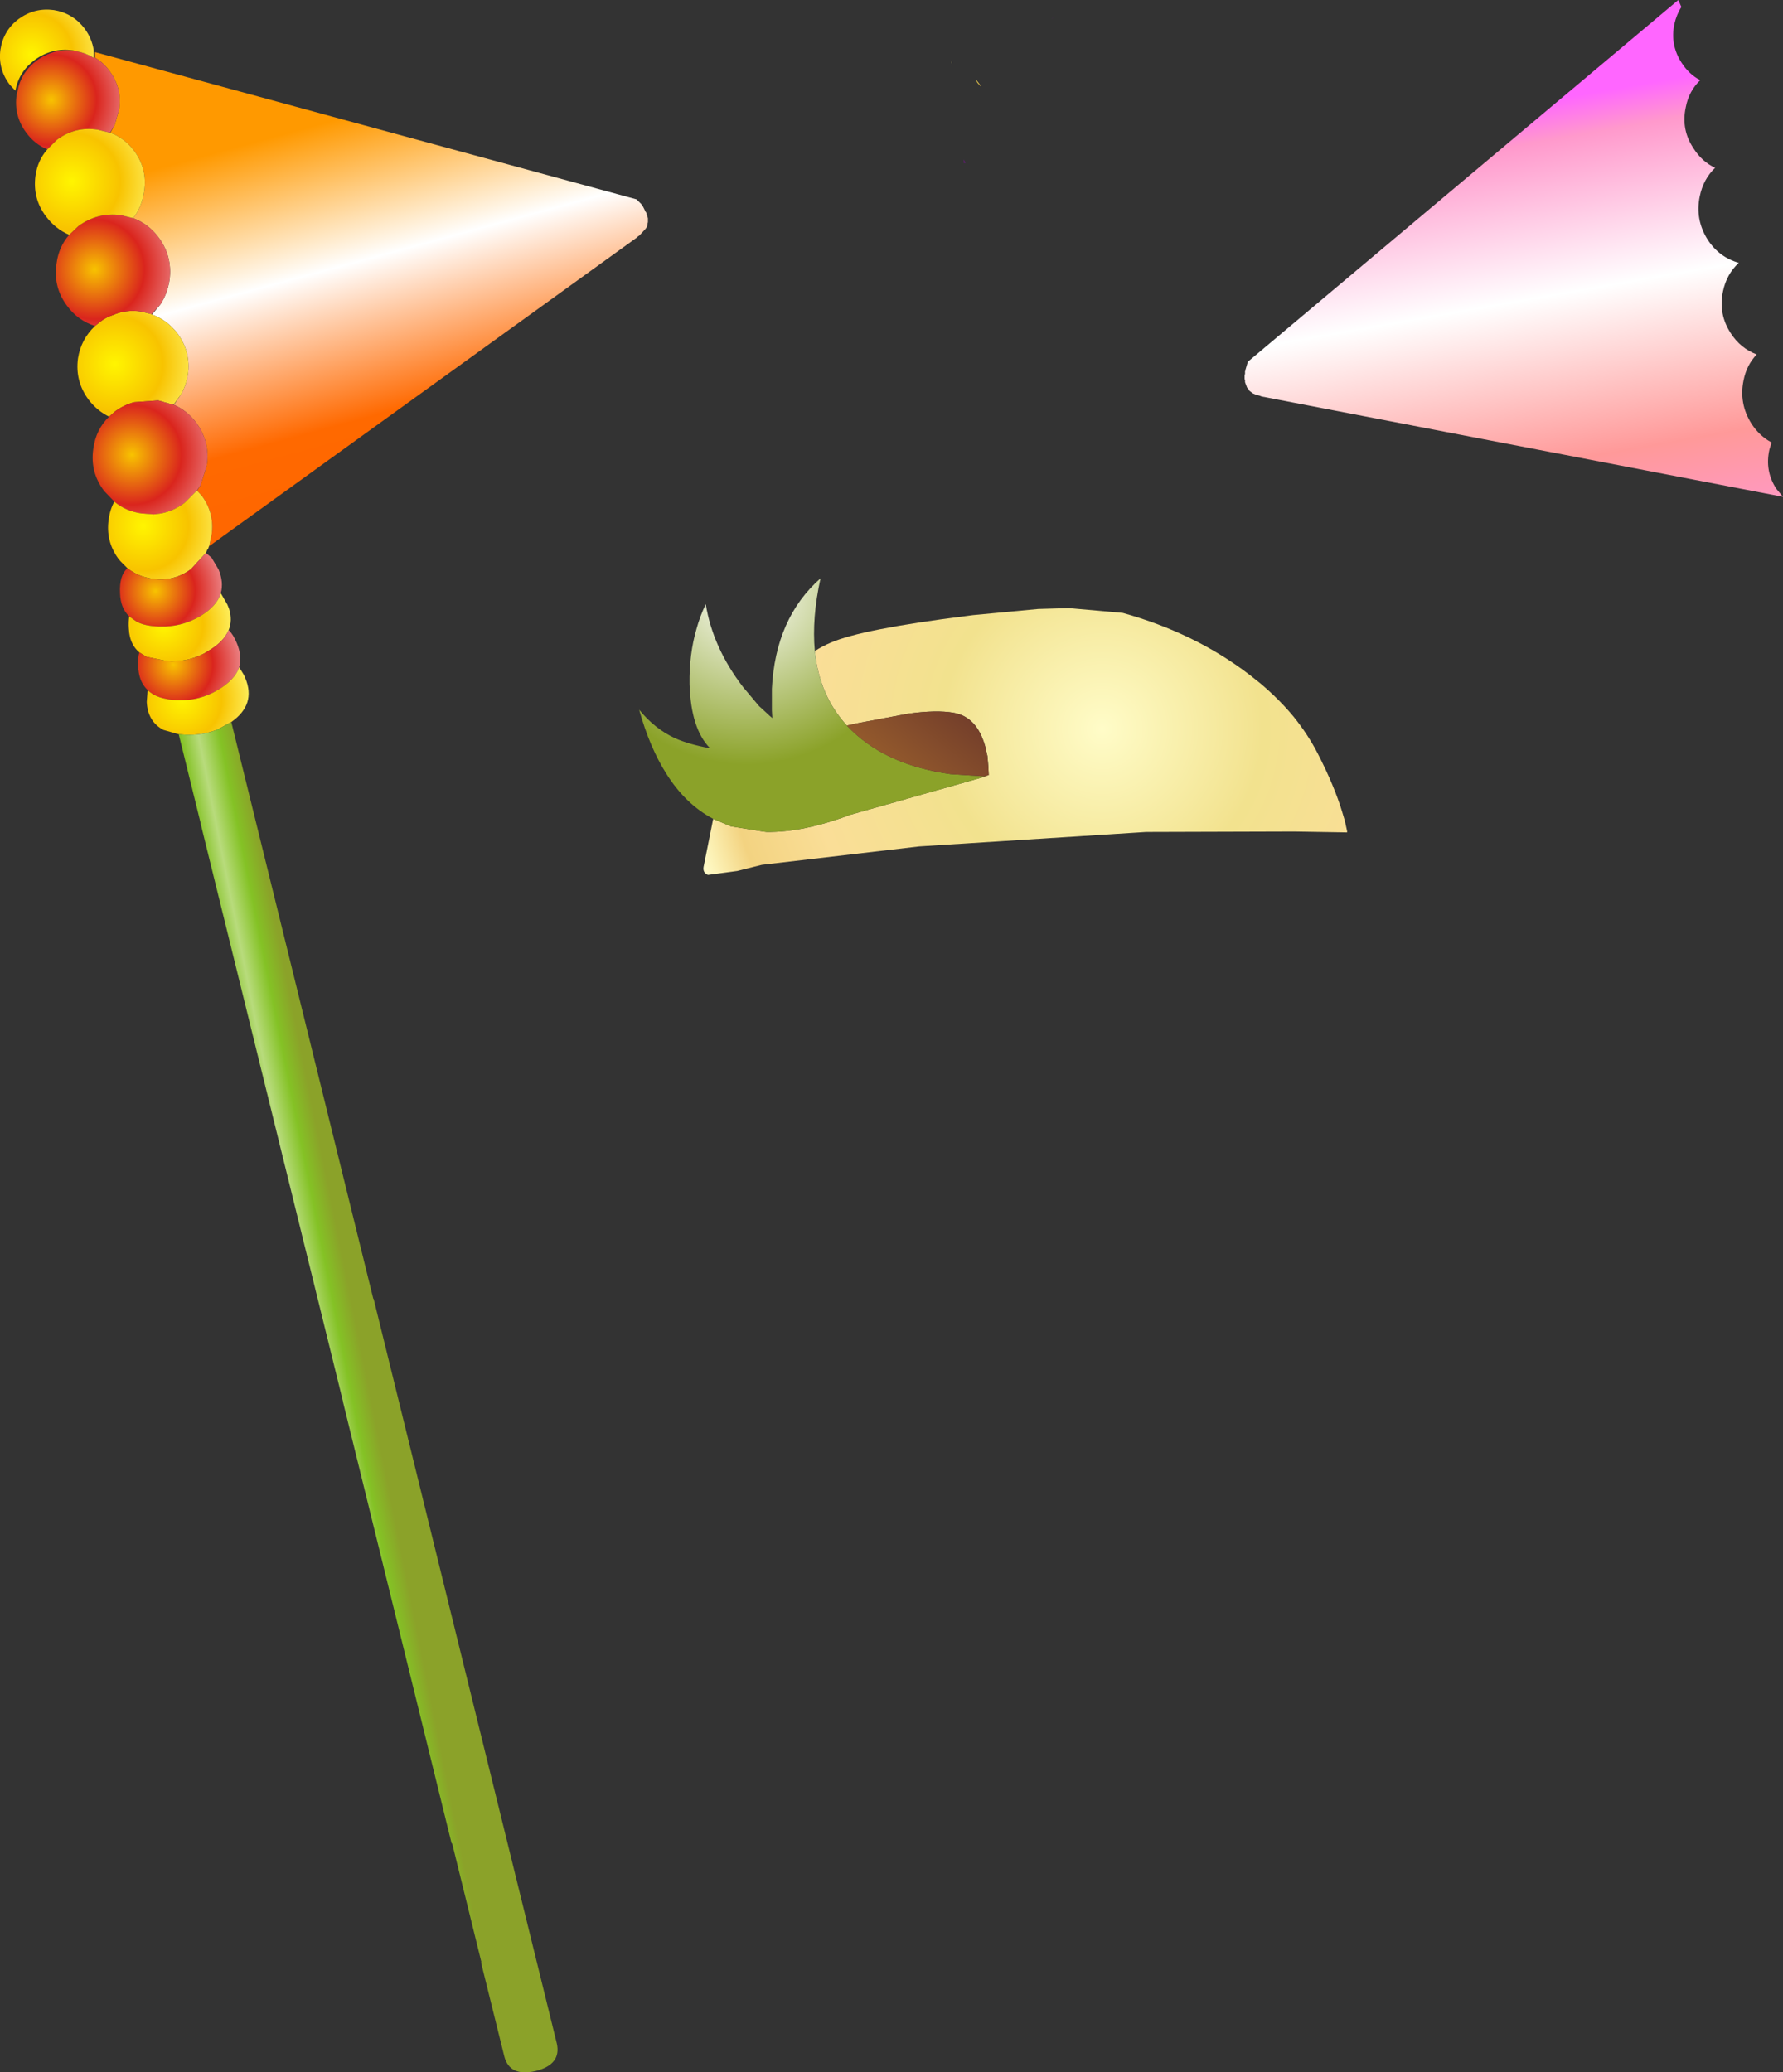
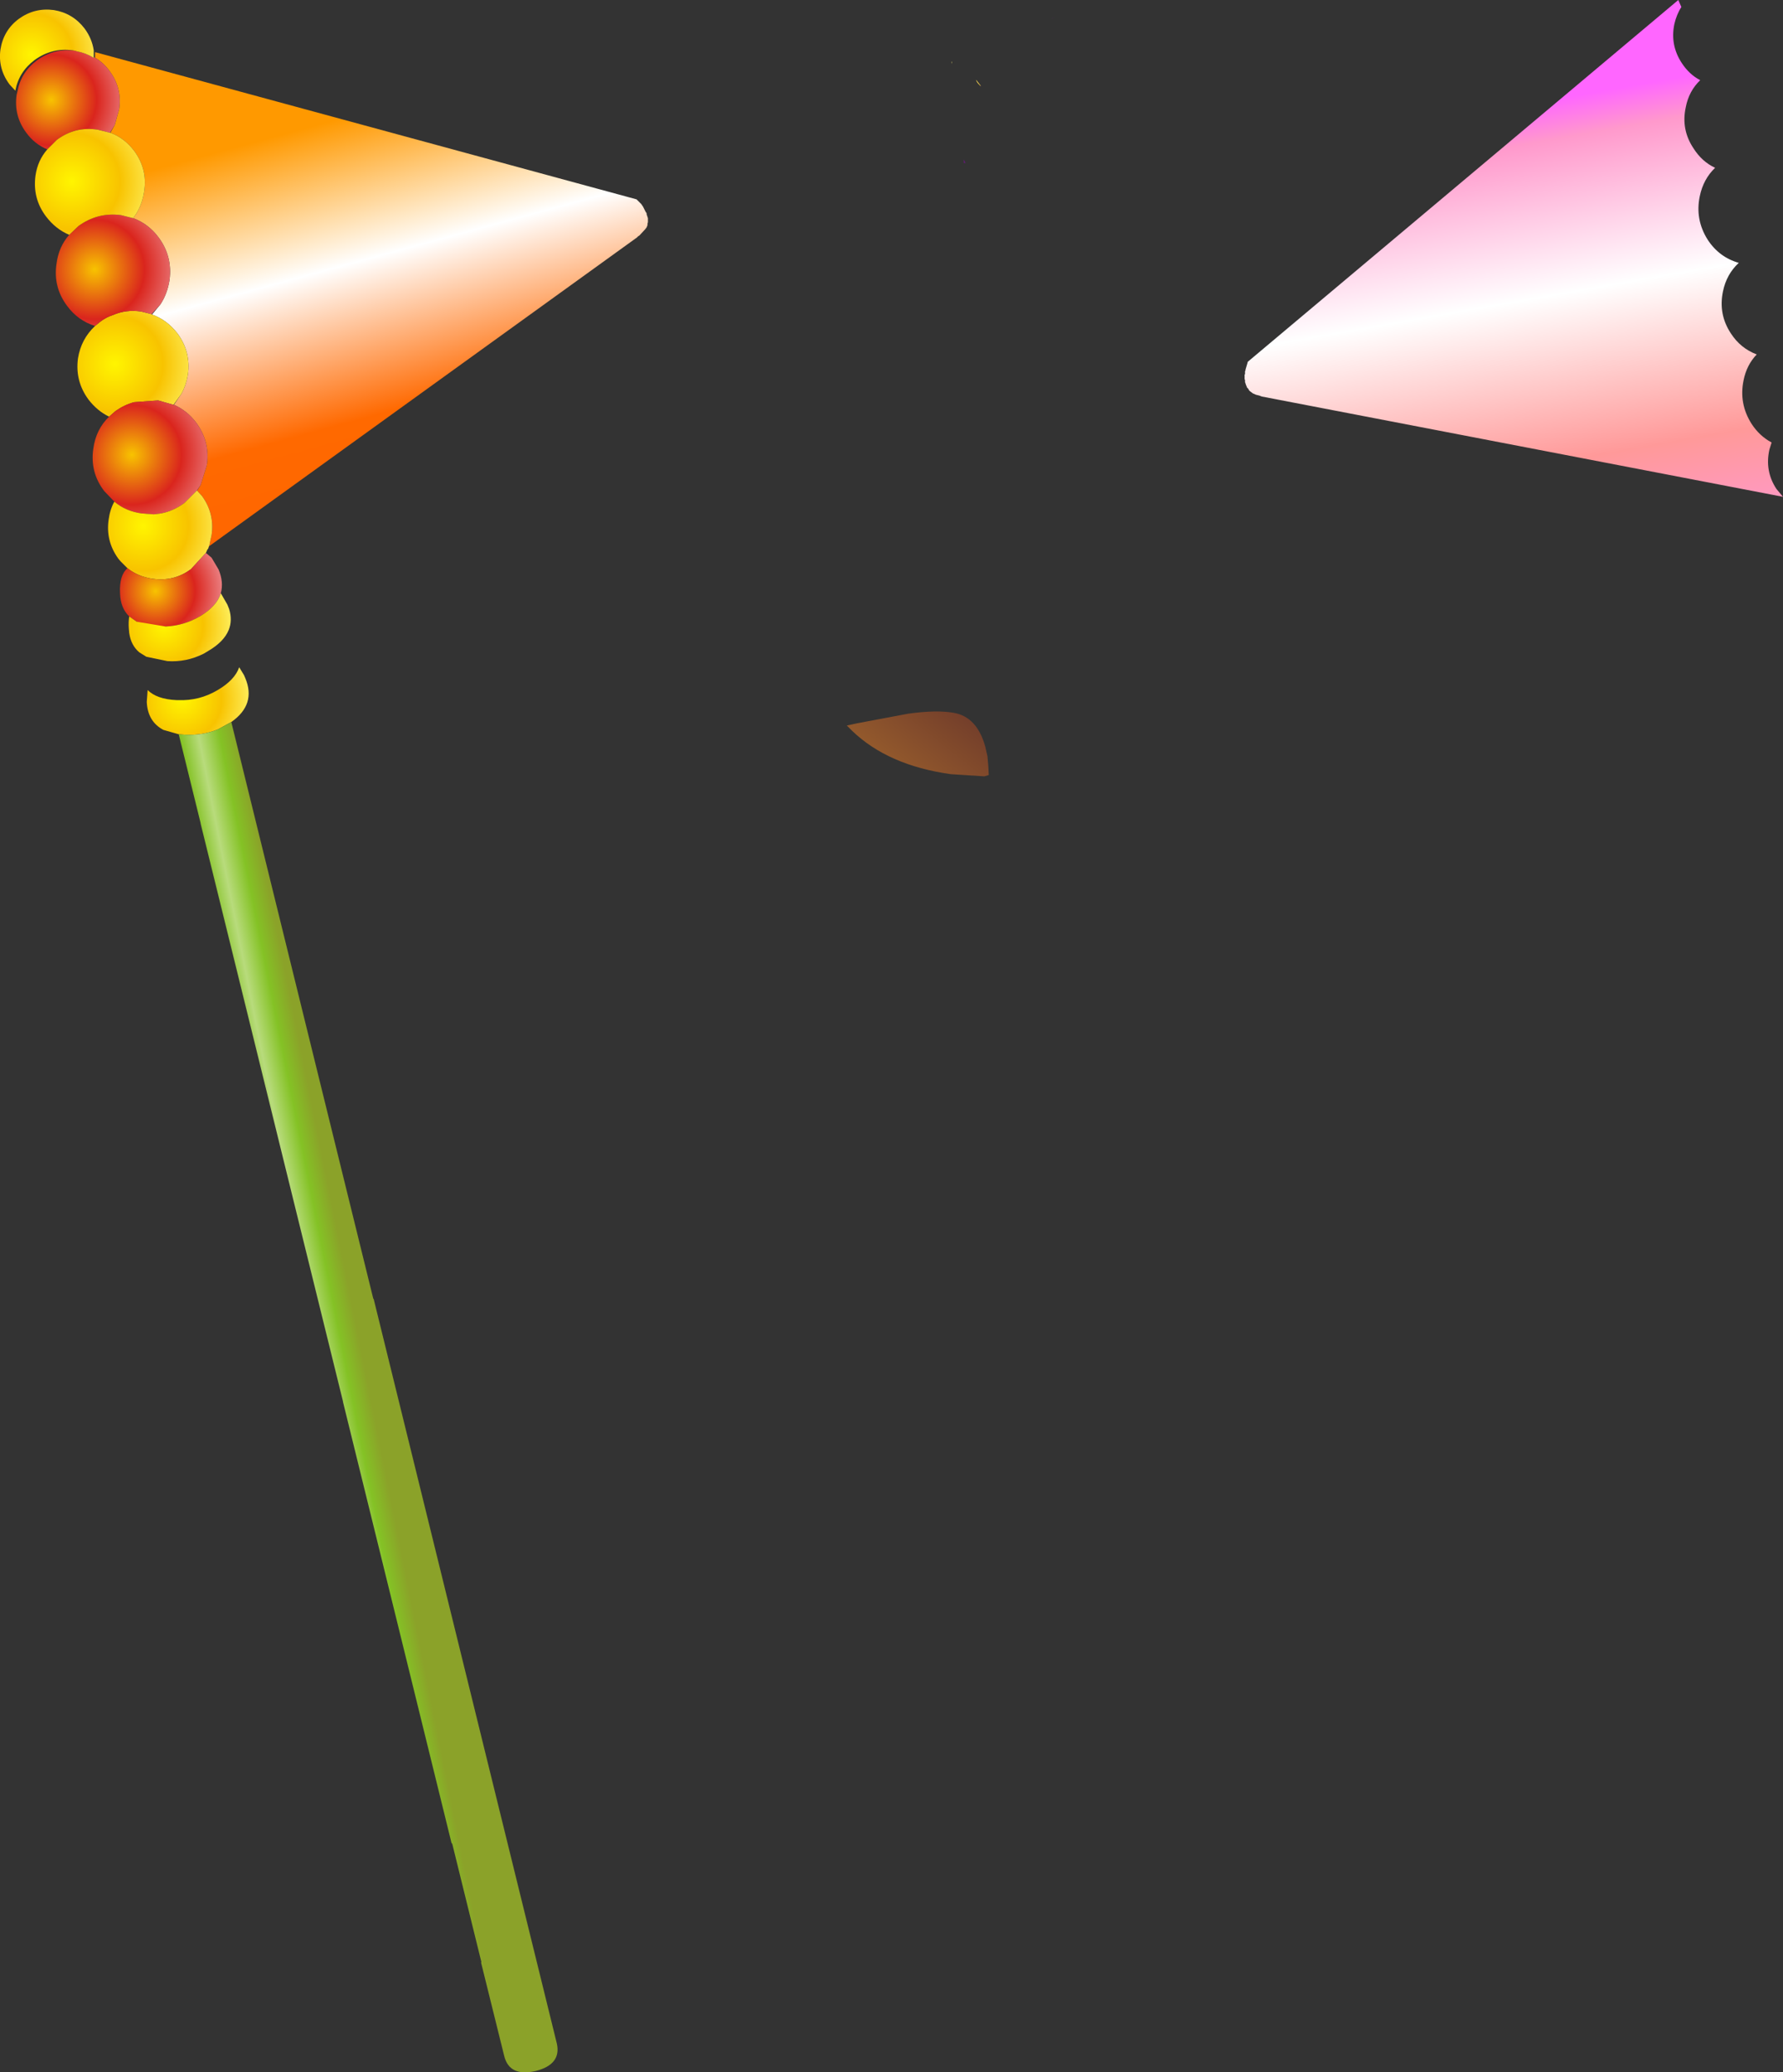
<svg xmlns="http://www.w3.org/2000/svg" height="236.5px" width="203.5px">
  <rect width="100%" height="100%" fill="#333333" stroke="none" />
  <g transform="matrix(1.0, 0.0, 0.0, 1.0, -23.25, -98.6)">
    <path d="M143.4 100.65 L143.6 100.55 143.25 100.75 143.4 100.65 M151.05 114.25 L151.05 114.3 151.05 114.25 M135.2 108.4 L135.25 108.5 135.15 108.4 135.2 108.4 M133.45 117.2 L133.25 117.2 133.25 116.8 133.45 117.2" fill="#621b75" fill-rule="evenodd" stroke="none" />
    <path d="M131.9 105.65 L131.85 105.9 131.85 105.65 131.9 105.65 M135.2 108.4 L135.15 108.4 135.05 108.35 135.1 108.35 Q134.7 108.0 134.65 107.7 L135.2 108.4" fill="url(#gradient0)" fill-rule="evenodd" stroke="none" />
-     <path d="M116.25 172.9 Q117.1 172.35 118.05 171.95 121.6 170.4 133.55 168.9 L134.3 168.8 141.75 168.1 145.25 168.0 151.4 168.55 Q159.65 170.85 165.85 175.6 L167.05 176.55 Q169.25 178.4 170.9 180.4 172.55 182.45 173.65 184.6 175.55 188.3 176.45 191.3 L176.75 192.3 176.9 193.0 177.0 193.45 177.0 193.6 171.0 193.5 154.05 193.55 128.15 195.2 110.2 197.3 107.4 198.0 104.05 198.45 Q103.45 198.2 103.55 197.55 L103.6 197.3 104.65 192.05 106.65 192.9 110.35 193.5 110.75 193.55 Q114.95 193.6 120.25 191.6 L135.8 187.2 135.6 187.2 136.1 187.05 136.05 186.05 135.95 184.9 135.7 183.8 Q134.75 180.4 132.1 179.95 130.15 179.6 126.9 180.05 L121.05 181.15 119.9 181.4 Q116.75 177.95 116.25 172.9" fill="url(#gradient1)" fill-rule="evenodd" stroke="none" />
-     <path d="M104.65 192.05 Q101.5 190.4 99.3 186.9 97.4 183.9 96.2 179.6 98.0 181.8 100.3 182.85 101.85 183.55 104.3 184.0 102.1 181.8 101.95 176.65 101.9 173.25 102.75 170.35 103.15 168.9 103.8 167.55 104.6 172.5 108.05 177.0 L109.9 179.2 110.35 179.6 110.4 179.65 111.1 180.3 111.4 180.55 111.35 179.7 111.35 177.2 Q111.75 169.15 116.9 164.6 115.9 169.15 116.25 172.9 116.75 177.95 119.9 181.4 L120.5 182.0 Q124.6 185.95 131.75 186.95 L135.6 187.2 135.8 187.2 120.25 191.6 Q114.95 193.6 110.75 193.55 L110.35 193.5 106.65 192.9 104.65 192.05" fill="url(#gradient2)" fill-rule="evenodd" stroke="none" />
    <path d="M119.9 181.4 L121.05 181.15 126.9 180.05 Q130.15 179.6 132.1 179.95 134.75 180.4 135.7 183.8 L135.95 184.9 136.05 186.05 136.1 187.05 135.6 187.2 131.75 186.95 Q124.6 185.95 120.5 182.0 L119.9 181.4" fill="url(#gradient3)" fill-rule="evenodd" stroke="none" />
    <path d="M43.95 143.55 Q44.5 142.55 44.7 141.35 45.05 138.75 43.5 136.65 42.3 135.1 40.6 134.5 L41.55 133.35 Q42.35 132.15 42.6 130.55 42.95 127.85 41.35 125.7 40.2 124.15 38.45 123.5 L38.8 123.0 Q39.5 121.85 39.7 120.45 40.1 117.9 38.55 115.8 37.45 114.35 35.85 113.75 L36.35 112.85 36.85 111.05 Q37.2 108.65 35.75 106.7 35.1 105.8 34.2 105.25 L34.1 105.2 34.1 104.55 95.9 121.35 96.45 121.9 96.65 122.2 96.95 122.8 97.0 122.85 97.05 122.95 97.05 123.05 97.2 123.5 97.2 123.95 97.15 124.15 97.15 124.3 97.05 124.55 96.9 124.75 96.3 125.4 96.2 125.5 96.1 125.55 95.95 125.7 47.1 160.95 47.15 160.8 47.4 159.65 Q47.75 157.2 46.3 155.2 L45.75 154.6 46.15 153.95 46.85 151.7 Q47.25 149.05 45.65 146.85 44.6 145.45 43.1 144.8 L43.95 143.55" fill="url(#gradient4)" fill-rule="evenodd" stroke="none" />
    <path d="M40.55 134.45 L40.6 134.5 Q42.3 135.1 43.5 136.65 45.05 138.75 44.7 141.35 44.5 142.55 43.95 143.55 L43.05 144.8 41.3 144.3 38.55 144.5 Q37.45 144.8 36.45 145.5 L35.7 146.15 Q34.35 145.5 33.35 144.2 31.8 142.1 32.15 139.5 32.5 137.3 34.1 135.8 L34.65 135.35 Q35.35 134.8 36.15 134.55 37.65 133.9 39.35 134.15 L40.55 134.45" fill="url(#gradient5)" fill-rule="evenodd" stroke="none" />
    <path d="M35.7 146.15 L36.45 145.5 Q37.45 144.8 38.55 144.5 L41.3 144.3 43.05 144.8 43.1 144.8 Q44.6 145.45 45.65 146.85 47.25 149.05 46.85 151.7 L46.15 153.95 45.75 154.55 44.3 156.0 Q43.0 156.95 41.6 157.2 L40.8 157.3 39.45 157.2 Q37.6 156.95 36.3 155.85 L35.15 154.65 Q33.5 152.5 33.9 149.8 34.2 147.6 35.7 146.15" fill="url(#gradient6)" fill-rule="evenodd" stroke="none" />
    <path d="M40.55 134.45 L39.35 134.15 Q37.65 133.9 36.15 134.55 35.35 134.8 34.65 135.35 L34.1 135.8 Q32.15 135.2 30.9 133.5 29.3 131.35 29.7 128.7 29.95 126.75 31.15 125.4 L32.2 124.4 Q34.4 122.8 37.05 123.15 L38.45 123.5 Q40.2 124.15 41.35 125.7 42.95 127.85 42.6 130.55 42.35 132.15 41.55 133.35 L40.55 134.45" fill="url(#gradient7)" fill-rule="evenodd" stroke="none" />
    <path d="M33.95 105.1 L34.1 105.2 34.2 105.25 Q35.1 105.8 35.75 106.7 37.2 108.65 36.85 111.05 L36.35 112.85 35.8 113.75 34.4 113.4 Q31.85 113.0 29.75 114.55 L28.65 115.65 Q27.2 115.05 26.25 113.75 24.8 111.8 25.15 109.4 L25.25 109.0 Q25.65 106.85 27.45 105.5 29.45 104.05 31.85 104.4 L32.0 104.45 Q33.05 104.65 33.95 105.2 L33.95 105.1" fill="url(#gradient8)" fill-rule="evenodd" stroke="none" />
    <path d="M38.45 123.5 L37.05 123.15 Q34.4 122.8 32.2 124.4 L31.15 125.4 Q29.6 124.75 28.5 123.3 26.95 121.25 27.3 118.65 27.55 116.9 28.65 115.65 L29.75 114.55 Q31.85 113.0 34.4 113.4 L35.8 113.75 35.85 113.75 Q37.45 114.35 38.55 115.8 40.1 117.9 39.7 120.45 39.5 121.85 38.8 123.0 L38.45 123.5" fill="url(#gradient9)" fill-rule="evenodd" stroke="none" />
    <path d="M47.1 160.95 L47.0 161.25 46.95 161.25 46.75 161.7 45.05 163.55 Q43.1 165.0 40.65 164.65 39.0 164.4 37.8 163.45 L37.0 162.65 36.75 162.35 Q35.3 160.35 35.65 157.9 35.8 156.75 36.3 155.85 37.6 156.95 39.45 157.2 L40.8 157.3 41.6 157.2 Q43.0 156.95 44.3 156.0 L45.75 154.55 45.75 154.6 46.3 155.2 Q47.75 157.2 47.4 159.65 L47.15 160.8 47.1 160.95" fill="url(#gradient10)" fill-rule="evenodd" stroke="none" />
    <path d="M46.75 161.7 L47.4 162.25 48.2 163.6 Q48.8 165.05 48.45 166.3 48.0 167.8 46.05 168.95 44.25 170.0 42.15 170.1 L41.35 170.1 Q39.8 170.05 38.85 169.55 L38.0 168.95 Q37.0 168.0 36.95 166.3 36.85 164.25 37.8 163.45 39.0 164.4 40.65 164.65 43.1 165.0 45.05 163.55 L46.75 161.7" fill="url(#gradient11)" fill-rule="evenodd" stroke="none" />
-     <path d="M48.45 166.3 L49.2 167.6 49.4 168.1 Q49.8 169.4 49.35 170.5 48.8 171.85 47.0 172.9 L46.5 173.2 Q44.5 174.2 42.35 174.05 L39.95 173.55 39.15 173.05 Q38.2 172.25 38.0 170.85 L37.95 170.3 Q37.9 169.55 38.0 168.95 L38.85 169.55 Q39.8 170.05 41.35 170.1 L42.15 170.1 Q44.25 170.0 46.05 168.95 48.0 167.8 48.45 166.3" fill="url(#gradient12)" fill-rule="evenodd" stroke="none" />
-     <path d="M49.35 170.5 Q49.9 171.05 50.3 172.05 50.9 173.5 50.55 174.75 50.05 176.2 48.1 177.35 46.0 178.6 43.6 178.5 L43.4 178.5 Q41.15 178.4 40.1 177.35 39.2 176.5 39.05 175.05 L39.0 174.75 Q38.95 173.75 39.15 173.05 L39.95 173.55 42.35 174.05 Q44.5 174.2 46.5 173.2 L47.0 172.9 Q48.8 171.85 49.35 170.5" fill="url(#gradient13)" fill-rule="evenodd" stroke="none" />
+     <path d="M48.45 166.3 L49.2 167.6 49.4 168.1 Q49.8 169.4 49.35 170.5 48.8 171.85 47.0 172.9 L46.5 173.2 Q44.5 174.2 42.35 174.05 L39.95 173.55 39.15 173.05 Q38.2 172.25 38.0 170.85 L37.95 170.3 Q37.9 169.55 38.0 168.95 L38.85 169.55 L42.15 170.1 Q44.25 170.0 46.05 168.95 48.0 167.8 48.45 166.3" fill="url(#gradient12)" fill-rule="evenodd" stroke="none" />
    <path d="M50.55 174.75 L51.1 175.65 51.25 176.0 Q52.5 179.0 49.65 181.0 L49.1 181.3 48.1 181.85 Q46.35 182.55 44.4 182.45 L43.65 182.4 41.9 181.9 Q40.1 180.95 40.0 178.7 L40.1 177.35 Q41.15 178.4 43.4 178.5 L43.6 178.5 Q46.0 178.6 48.1 177.35 50.05 176.2 50.55 174.75" fill="url(#gradient14)" fill-rule="evenodd" stroke="none" />
    <path d="M49.65 181.0 L65.85 246.8 65.9 246.85 86.8 331.8 Q87.35 334.2 84.4 334.95 81.4 335.65 80.8 333.25 L78.15 322.55 78.2 322.55 74.85 308.95 74.8 309.0 62.4 258.6 62.4 258.55 46.15 192.6 46.15 192.55 43.65 182.4 44.4 182.45 Q46.35 182.55 48.1 181.85 L49.1 181.3 49.65 181.0" fill="url(#gradient15)" fill-rule="evenodd" stroke="none" />
    <path d="M31.85 104.4 L31.6 104.35 Q29.2 104.0 27.2 105.45 25.4 106.8 25.0 108.95 L24.35 108.25 Q23.0 106.45 23.3 104.25 23.65 102.05 25.4 100.75 27.2 99.45 29.4 99.75 31.55 100.1 32.9 101.85 33.75 103.0 33.95 104.35 L33.95 105.1 33.95 105.2 Q33.05 104.65 32.0 104.45 L31.85 104.4" fill="url(#gradient16)" fill-rule="evenodd" stroke="none" />
    <path d="M215.15 99.4 Q214.6 100.25 214.35 101.35 213.85 103.75 215.2 105.8 216.05 107.1 217.3 107.75 216.0 109.0 215.65 110.85 215.1 113.4 216.55 115.55 217.5 117.05 219.0 117.75 217.65 119.05 217.25 121.0 216.7 123.65 218.15 125.95 219.45 127.95 221.7 128.6 220.3 129.9 219.9 131.85 219.35 134.45 220.8 136.65 221.9 138.35 223.75 139.05 222.6 140.25 222.25 142.0 221.7 144.65 223.15 146.95 224.05 148.35 225.45 149.1 L225.2 149.9 Q224.65 152.35 226.0 154.4 L226.75 155.3 167.25 143.85 167.0 143.75 166.6 143.65 166.25 143.5 165.85 143.2 165.7 142.95 165.55 142.8 165.55 142.7 165.5 142.65 165.5 142.6 165.45 142.55 165.45 142.45 165.4 142.4 165.4 142.3 165.35 142.25 165.35 142.0 165.3 141.85 165.3 141.35 165.35 141.3 165.35 140.95 165.4 140.9 165.4 140.8 165.65 139.95 165.65 139.9 214.8 98.6 215.15 99.4" fill="url(#gradient17)" fill-rule="evenodd" stroke="none" />
  </g>
  <defs>
    <linearGradient gradientTransform="matrix(0.0, -0.015, 0.013, 0.0, 140.7, 99.15)" gradientUnits="userSpaceOnUse" id="gradient0" spreadMethod="pad" x1="-819.2" x2="819.2">
      <stop offset="0.0" stop-color="#ef9b11" />
      <stop offset="0.227" stop-color="#fff974" />
      <stop offset="0.392" stop-color="#ffffff" />
    </linearGradient>
    <radialGradient cx="0" cy="0" gradientTransform="matrix(0.15, 0.0, 0.0, 0.15, 149.05, 181.8)" gradientUnits="userSpaceOnUse" id="gradient1" r="819.2" spreadMethod="pad">
      <stop offset="0.0" stop-color="#fffcc8" />
      <stop offset="0.149" stop-color="#f2e28e" />
      <stop offset="0.275" stop-color="#fade97" />
      <stop offset="0.349" stop-color="#f3d381" />
      <stop offset="0.392" stop-color="#fffcc8" />
    </radialGradient>
    <radialGradient cx="0" cy="0" gradientTransform="matrix(0.12, 0.0, 0.0, 0.12, 108.45, 165.8)" gradientUnits="userSpaceOnUse" id="gradient2" r="819.2" spreadMethod="pad">
      <stop offset="0.0" stop-color="#ffffff" />
      <stop offset="0.204" stop-color="#8ba229" />
      <stop offset="0.392" stop-color="#8ba229" />
    </radialGradient>
    <linearGradient gradientTransform="matrix(-0.019, 0.024, -0.024, -0.019, 116.1, 197.65)" gradientUnits="userSpaceOnUse" id="gradient3" spreadMethod="pad" x1="-819.2" x2="819.2">
      <stop offset="0.0" stop-color="#723d2b" />
      <stop offset="0.392" stop-color="#b1732d" />
    </linearGradient>
    <linearGradient gradientTransform="matrix(0.008, 0.031, -0.033, 0.009, 66.95, 129.25)" gradientUnits="userSpaceOnUse" id="gradient4" spreadMethod="pad" x1="-819.2" x2="819.2">
      <stop offset="0.082" stop-color="#ff9900" />
      <stop offset="0.161" stop-color="#ff9900" />
      <stop offset="0.471" stop-color="#ffffff" />
      <stop offset="0.804" stop-color="#ff6900" />
      <stop offset="1.0" stop-color="#ff6600" />
    </linearGradient>
    <radialGradient cx="0" cy="0" gradientTransform="matrix(0.033, 0.0, 0.0, 0.033, 36.35, 140.15)" gradientUnits="userSpaceOnUse" id="gradient5" r="819.2" spreadMethod="pad">
      <stop offset="0.0" stop-color="#fff500" />
      <stop offset="0.204" stop-color="#f8c300" />
      <stop offset="0.392" stop-color="#fff974" />
    </radialGradient>
    <radialGradient cx="0" cy="0" gradientTransform="matrix(0.034, 0.0, 0.0, 0.034, 38.3, 150.5)" gradientUnits="userSpaceOnUse" id="gradient6" r="819.2" spreadMethod="pad">
      <stop offset="0.0" stop-color="#f8c300" />
      <stop offset="0.204" stop-color="#da251d" />
      <stop offset="0.392" stop-color="#ef9ba0" />
    </radialGradient>
    <radialGradient cx="0" cy="0" gradientTransform="matrix(0.034, 0.0, 0.0, 0.034, 34.05, 129.35)" gradientUnits="userSpaceOnUse" id="gradient7" r="819.2" spreadMethod="pad">
      <stop offset="0.0" stop-color="#f8c300" />
      <stop offset="0.204" stop-color="#da251d" />
      <stop offset="0.392" stop-color="#ef9ba0" />
    </radialGradient>
    <radialGradient cx="0" cy="0" gradientTransform="matrix(0.031, 0.0, 0.0, 0.031, 29.1, 110.0)" gradientUnits="userSpaceOnUse" id="gradient8" r="819.2" spreadMethod="pad">
      <stop offset="0.0" stop-color="#f8c300" />
      <stop offset="0.204" stop-color="#da251d" />
      <stop offset="0.392" stop-color="#ef9ba0" />
    </radialGradient>
    <radialGradient cx="0" cy="0" gradientTransform="matrix(0.033, 0.0, 0.0, 0.033, 31.45, 119.3)" gradientUnits="userSpaceOnUse" id="gradient9" r="819.2" spreadMethod="pad">
      <stop offset="0.0" stop-color="#fff500" />
      <stop offset="0.204" stop-color="#f8c300" />
      <stop offset="0.392" stop-color="#fff974" />
    </radialGradient>
    <radialGradient cx="0" cy="0" gradientTransform="matrix(0.031, 0.0, 0.0, 0.031, 39.6, 158.6)" gradientUnits="userSpaceOnUse" id="gradient10" r="819.2" spreadMethod="pad">
      <stop offset="0.0" stop-color="#fff500" />
      <stop offset="0.204" stop-color="#f8c300" />
      <stop offset="0.392" stop-color="#fff974" />
    </radialGradient>
    <radialGradient cx="0" cy="0" gradientTransform="matrix(0.027, 0.0, 0.0, 0.027, 41.0, 166.05)" gradientUnits="userSpaceOnUse" id="gradient11" r="819.2" spreadMethod="pad">
      <stop offset="0.0" stop-color="#f8c300" />
      <stop offset="0.204" stop-color="#da251d" />
      <stop offset="0.392" stop-color="#ef9ba0" />
    </radialGradient>
    <radialGradient cx="0" cy="0" gradientTransform="matrix(0.027, 0.0, 0.0, 0.027, 41.95, 170.0)" gradientUnits="userSpaceOnUse" id="gradient12" r="819.2" spreadMethod="pad">
      <stop offset="0.0" stop-color="#fff500" />
      <stop offset="0.204" stop-color="#f8c300" />
      <stop offset="0.392" stop-color="#fff974" />
    </radialGradient>
    <radialGradient cx="0" cy="0" gradientTransform="matrix(0.027, 0.0, 0.0, 0.027, 43.05, 174.45)" gradientUnits="userSpaceOnUse" id="gradient13" r="819.2" spreadMethod="pad">
      <stop offset="0.0" stop-color="#f8c300" />
      <stop offset="0.204" stop-color="#da251d" />
      <stop offset="0.392" stop-color="#ef9ba0" />
    </radialGradient>
    <radialGradient cx="0" cy="0" gradientTransform="matrix(0.027, 0.0, 0.0, 0.027, 44.05, 178.45)" gradientUnits="userSpaceOnUse" id="gradient14" r="819.2" spreadMethod="pad">
      <stop offset="0.0" stop-color="#fff500" />
      <stop offset="0.204" stop-color="#f8c300" />
      <stop offset="0.392" stop-color="#fff974" />
    </radialGradient>
    <linearGradient gradientTransform="matrix(0.01, -0.002, 0.002, 0.01, 61.65, 229.3)" gradientUnits="userSpaceOnUse" id="gradient15" spreadMethod="pad" x1="-819.2" x2="819.2">
      <stop offset="0.0" stop-color="#84c225" />
      <stop offset="0.125" stop-color="#b8db7c" />
      <stop offset="0.267" stop-color="#84c225" />
      <stop offset="0.392" stop-color="#8ba229" />
    </linearGradient>
    <radialGradient cx="0" cy="0" gradientTransform="matrix(0.028, 0.0, 0.0, 0.028, 26.85, 104.8)" gradientUnits="userSpaceOnUse" id="gradient16" r="819.2" spreadMethod="pad">
      <stop offset="0.0" stop-color="#fff500" />
      <stop offset="0.204" stop-color="#f8c300" />
      <stop offset="0.392" stop-color="#fff974" />
    </radialGradient>
    <linearGradient gradientTransform="matrix(0.006, 0.034, -0.034, 0.006, 197.2, 134.55)" gradientUnits="userSpaceOnUse" id="gradient17" spreadMethod="pad" x1="-819.2" x2="819.2">
      <stop offset="0.082" stop-color="#ff66ff" />
      <stop offset="0.161" stop-color="#ff99cc" />
      <stop offset="0.471" stop-color="#ffffff" />
      <stop offset="0.804" stop-color="#ff9999" />
      <stop offset="1.0" stop-color="#ff99cc" />
    </linearGradient>
  </defs>
</svg>